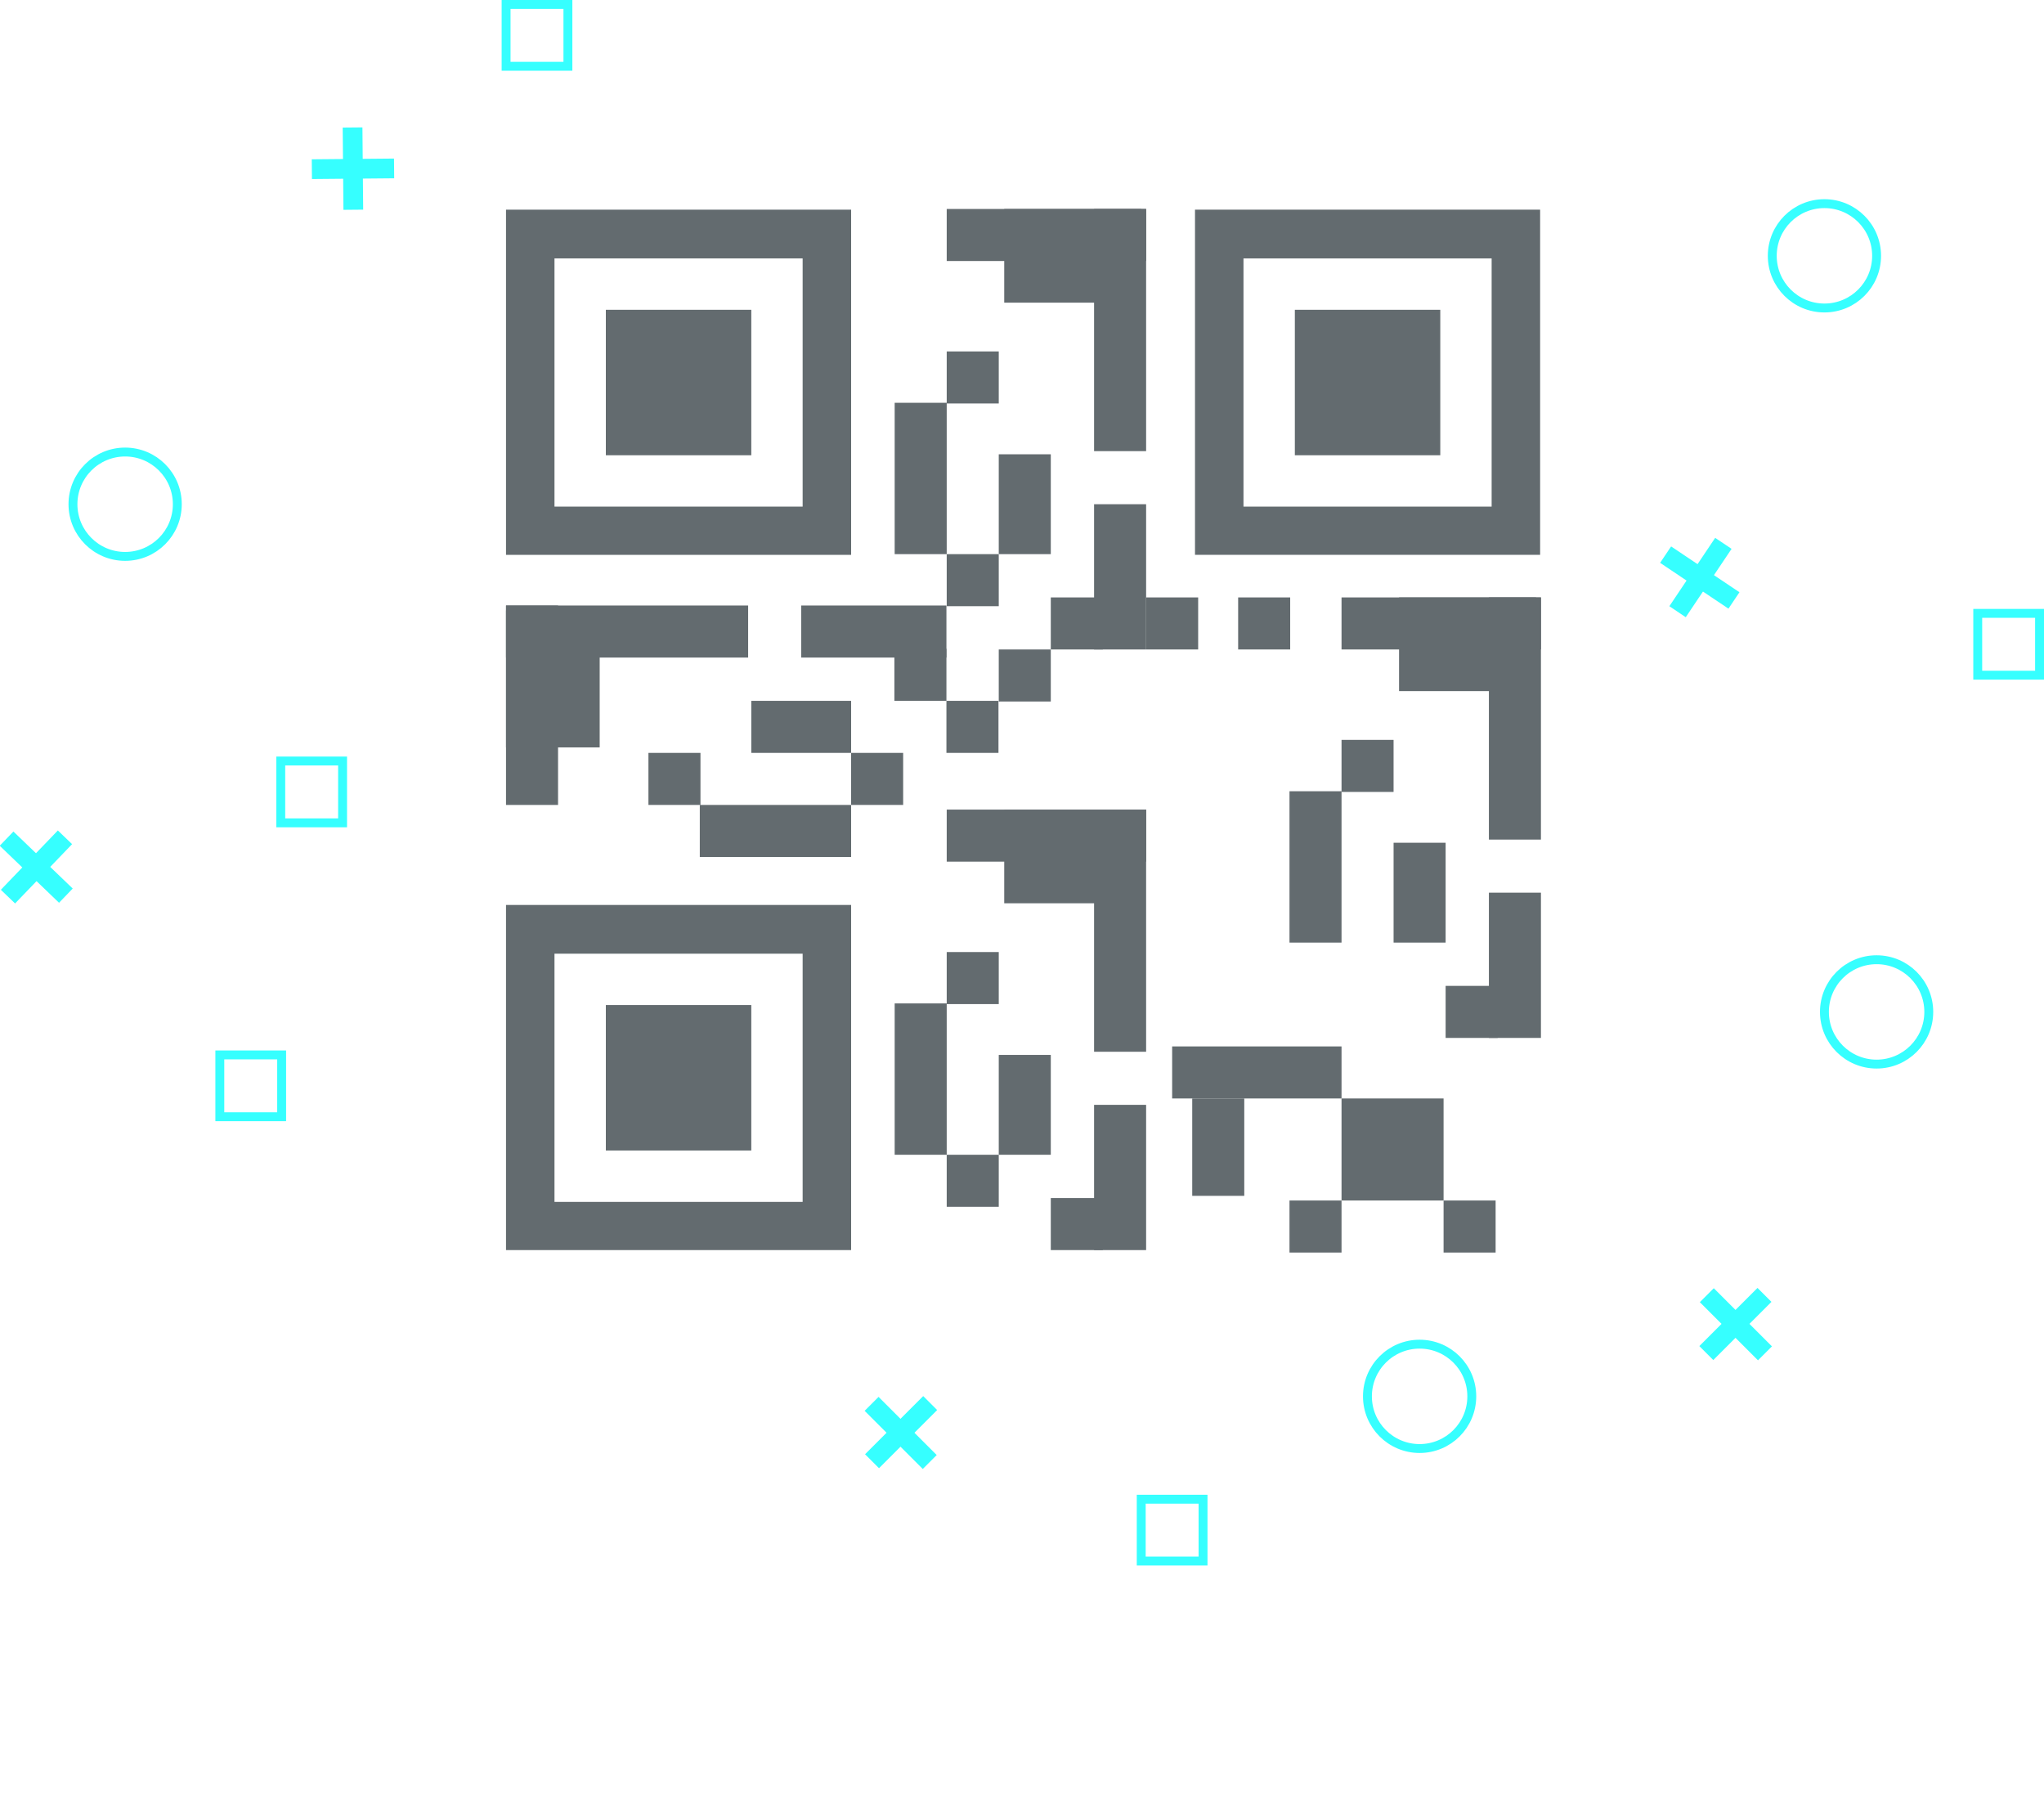
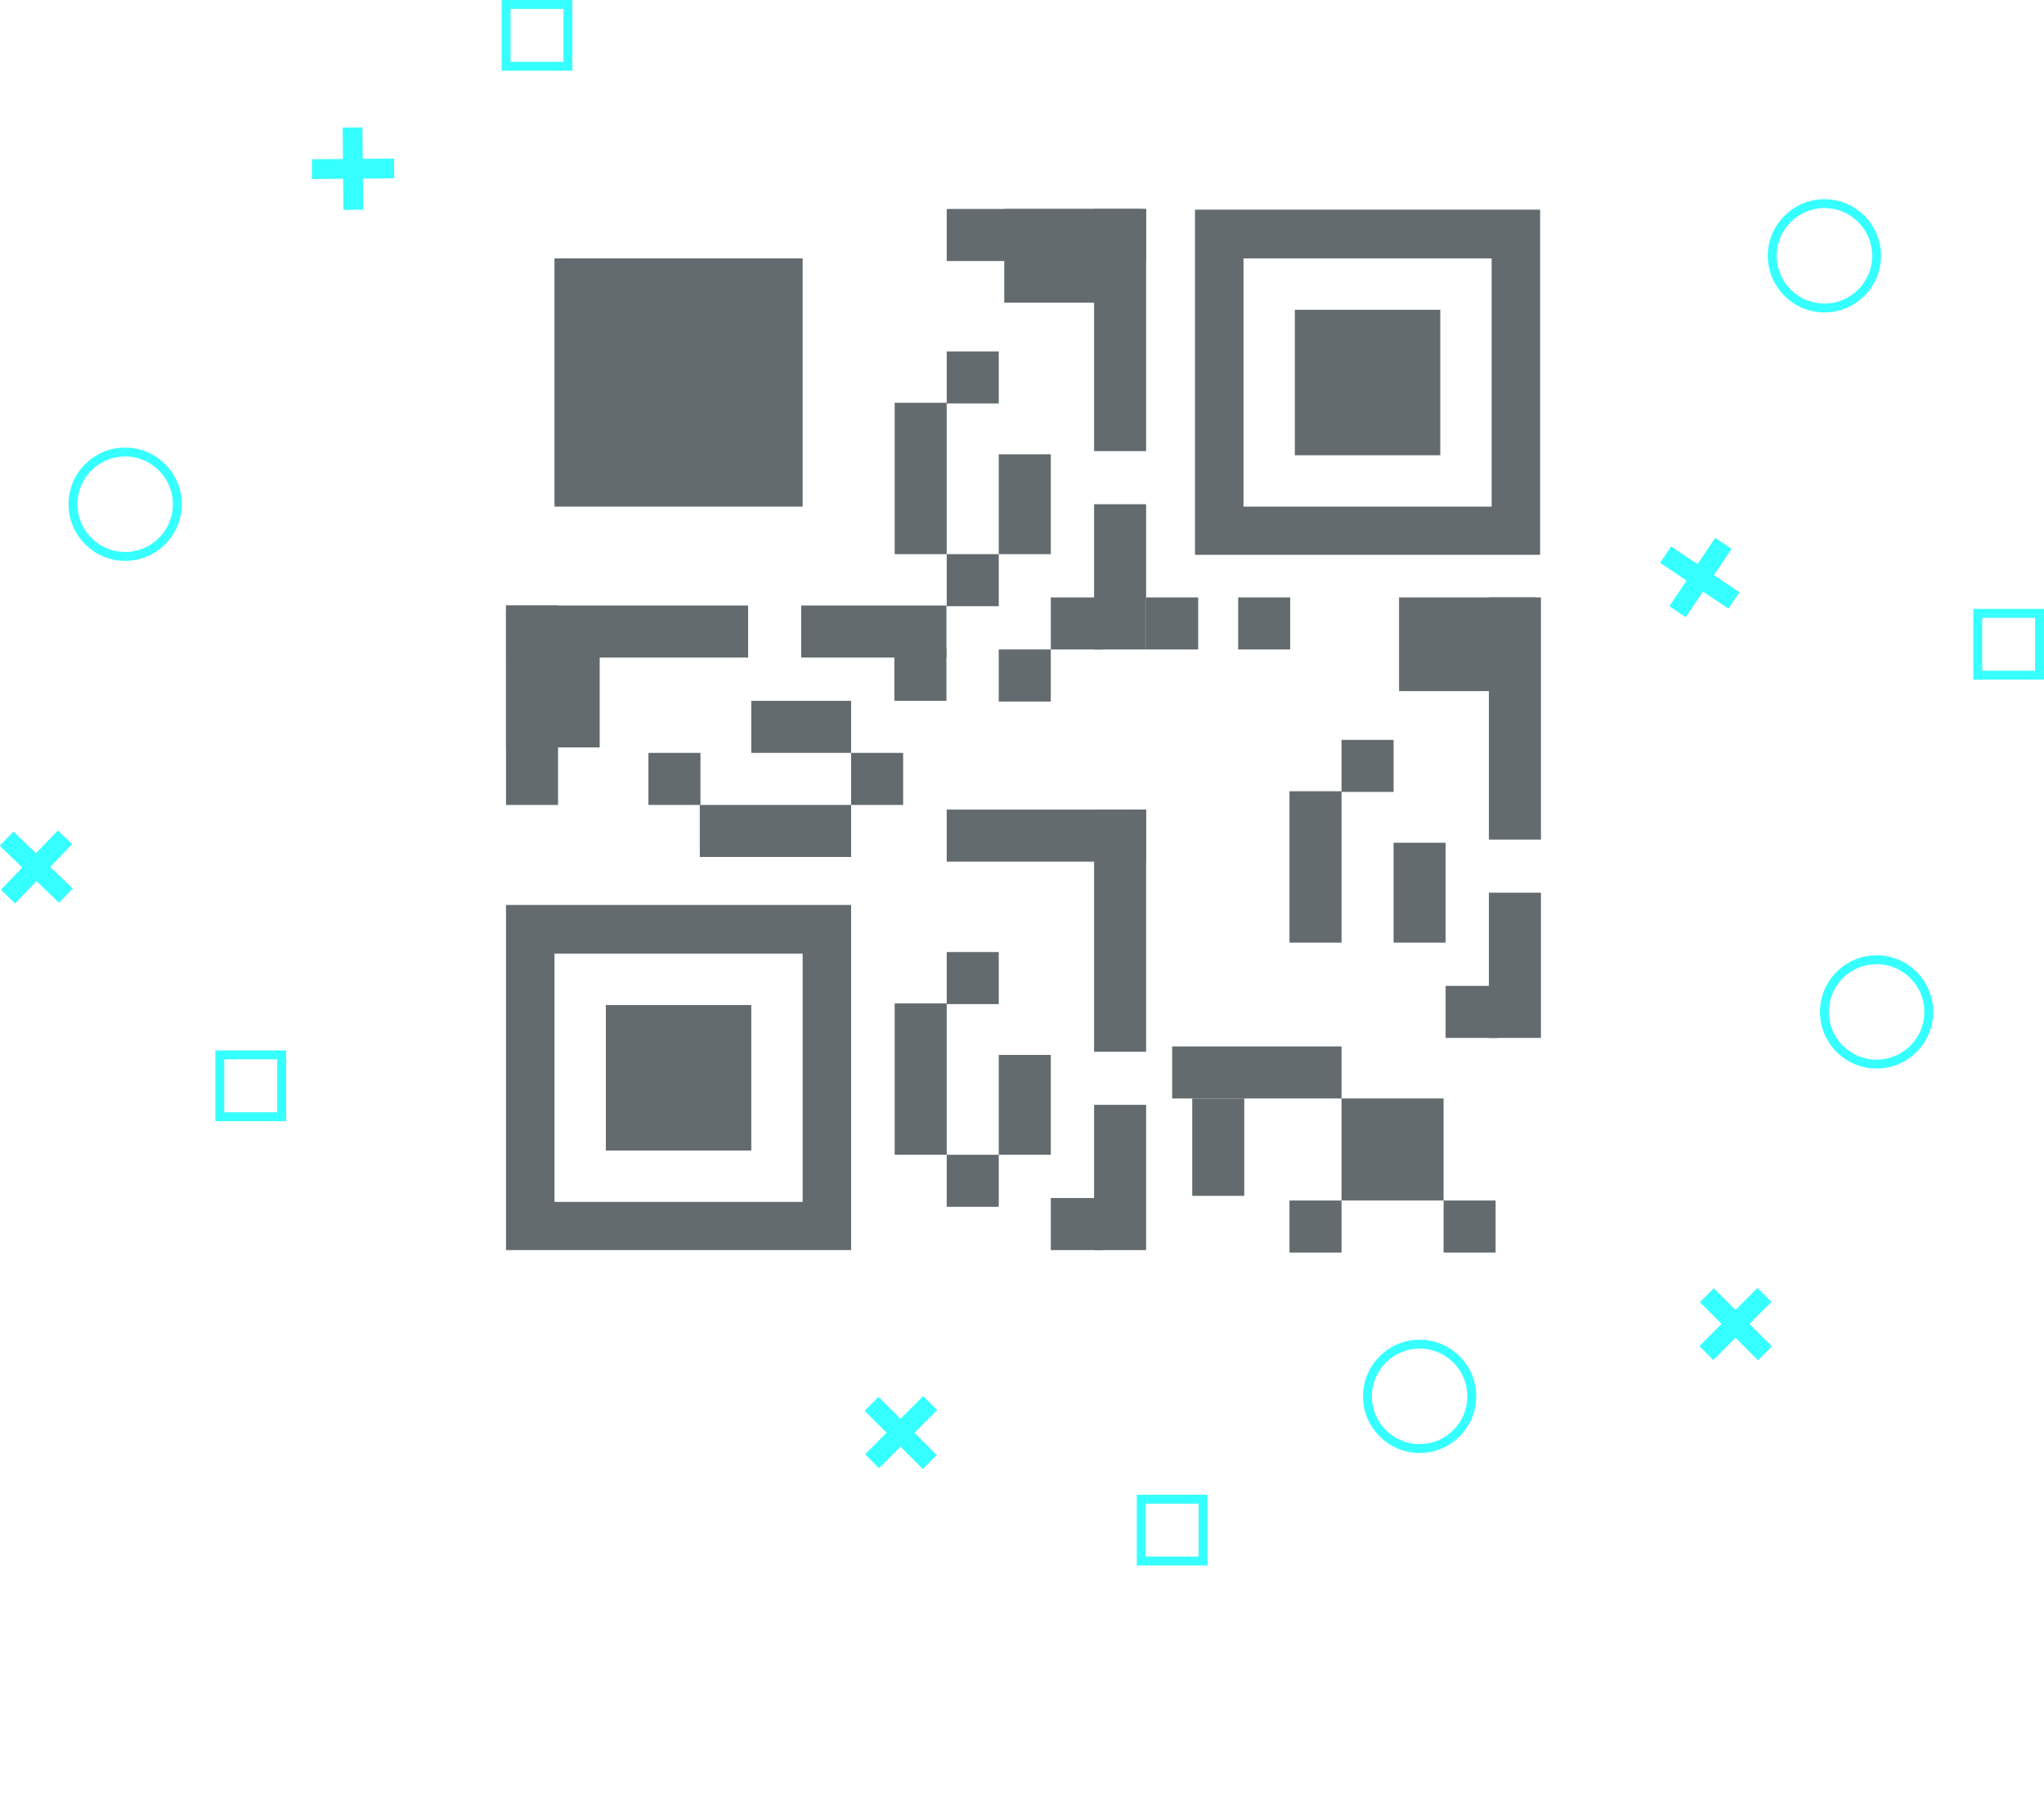
<svg xmlns="http://www.w3.org/2000/svg" version="1.1" id="Capa_1" x="0px" y="0px" width="198.983px" height="175.068px" viewBox="0 0 198.983 175.068" enable-background="new 0 0 198.983 175.068" xml:space="preserve">
  <g>
    <g>
      <g>
        <g>
          <g>
            <g>
              <g>
-                 <path fill="#636B6F" d="M49.26,20.407v33.597h33.597V20.407H49.26z M78.137,49.311H53.979V25.153h24.158V49.311z" />
+                 <path fill="#636B6F" d="M49.26,20.407v33.597V20.407H49.26z M78.137,49.311H53.979V25.153h24.158V49.311z" />
              </g>
-               <rect x="58.979" y="30.153" fill="#636B6F" width="14.159" height="14.159" />
            </g>
            <g>
              <g>
                <path fill="#636B6F" d="M49.26,88.081v33.597h33.597V88.081H49.26z M78.137,116.984H53.979V92.827h24.158V116.984z" />
              </g>
              <rect x="58.979" y="97.826" fill="#636B6F" width="14.159" height="14.159" />
            </g>
            <g>
              <g>
                <path fill="#636B6F" d="M116.333,20.407v33.597h33.598V20.407H116.333z M145.211,49.311h-24.158V25.153h24.158V49.311z" />
              </g>
              <rect x="126.053" y="30.153" fill="#636B6F" width="14.158" height="14.159" />
            </g>
            <rect x="49.26" y="59.417" fill="#636B6F" width="9.119" height="13.332" />
            <rect x="63.125" y="73.282" fill="#636B6F" width="5.066" height="5.066" />
            <rect x="87.069" y="63.149" fill="#636B6F" width="5.066" height="5.066" />
-             <rect x="92.135" y="68.216" fill="#636B6F" width="5.066" height="5.066" />
            <rect x="82.856" y="73.282" fill="#636B6F" width="5.066" height="5.066" />
            <rect x="49.26" y="58.937" fill="#636B6F" width="23.571" height="5.066" />
            <rect x="49.26" y="58.937" fill="#636B6F" width="5.066" height="19.412" />
            <rect x="68.125" y="78.348" fill="#636B6F" width="14.732" height="5.066" />
            <rect x="73.138" y="68.216" fill="#636B6F" width="9.719" height="5.066" />
            <rect x="77.997" y="58.937" fill="#636B6F" width="14.138" height="5.066" />
            <rect x="97.229" y="63.216" fill="#636B6F" width="5.066" height="5.066" />
            <g>
              <rect x="97.762" y="20.34" fill="#636B6F" width="13.332" height="9.119" />
              <rect x="92.163" y="34.206" fill="#636B6F" width="5.066" height="5.066" />
              <rect x="102.295" y="58.15" fill="#636B6F" width="5.066" height="5.066" />
              <rect x="92.163" y="53.937" fill="#636B6F" width="5.066" height="5.066" />
              <rect x="106.508" y="20.34" fill="#636B6F" width="5.066" height="23.571" />
              <rect x="92.163" y="20.34" fill="#636B6F" width="19.412" height="5.066" />
              <rect x="87.096" y="39.205" fill="#636B6F" width="5.066" height="14.732" />
              <rect x="97.229" y="44.218" fill="#636B6F" width="5.066" height="9.719" />
              <rect x="106.508" y="49.078" fill="#636B6F" width="5.066" height="14.139" />
            </g>
            <g>
-               <rect x="97.762" y="78.801" fill="#636B6F" width="13.332" height="9.119" />
              <rect x="92.163" y="92.667" fill="#636B6F" width="5.066" height="5.066" />
              <rect x="102.295" y="116.611" fill="#636B6F" width="5.066" height="5.066" />
              <rect x="92.163" y="112.398" fill="#636B6F" width="5.066" height="5.066" />
              <rect x="106.508" y="78.801" fill="#636B6F" width="5.066" height="23.571" />
              <rect x="92.163" y="78.801" fill="#636B6F" width="19.412" height="5.066" />
              <rect x="87.096" y="97.667" fill="#636B6F" width="5.066" height="14.731" />
              <rect x="97.229" y="102.679" fill="#636B6F" width="5.066" height="9.719" />
              <rect x="106.508" y="107.539" fill="#636B6F" width="5.066" height="14.139" />
            </g>
            <g>
              <rect x="136.198" y="58.15" fill="#636B6F" width="13.332" height="9.119" />
              <rect x="130.598" y="72.016" fill="#636B6F" width="5.066" height="5.066" />
              <rect x="120.534" y="58.15" fill="#636B6F" width="5.066" height="5.066" />
              <rect x="111.575" y="58.15" fill="#636B6F" width="5.066" height="5.066" />
              <rect x="140.731" y="95.96" fill="#636B6F" width="5.066" height="5.066" />
              <rect x="116.063" y="106.919" fill="#636B6F" width="5.066" height="9.479" />
              <rect x="114.108" y="101.853" fill="#636B6F" width="16.49" height="5.066" />
              <rect x="140.532" y="116.851" fill="#636B6F" width="5.066" height="5.066" />
              <rect x="125.532" y="116.851" fill="#636B6F" width="5.066" height="5.066" />
              <rect x="130.598" y="106.919" fill="#636B6F" width="9.934" height="9.932" />
              <rect x="144.944" y="58.15" fill="#636B6F" width="5.066" height="23.571" />
-               <rect x="130.598" y="58.15" fill="#636B6F" width="19.412" height="5.066" />
              <rect x="125.532" y="77.015" fill="#636B6F" width="5.066" height="14.732" />
              <rect x="135.665" y="82.028" fill="#636B6F" width="5.066" height="9.719" />
              <rect x="144.944" y="86.887" fill="#636B6F" width="5.066" height="14.139" />
            </g>
          </g>
        </g>
      </g>
      <g>
		</g>
    </g>
    <g>
      <circle fill="none" stroke="#36FFFF" stroke-width="0.866" stroke-miterlimit="10" cx="138.199" cy="135.913" r="5.079" />
      <circle fill="none" stroke="#36FFFF" stroke-width="0.866" stroke-miterlimit="10" cx="12.182" cy="49.078" r="5.079" />
      <circle fill="none" stroke="#36FFFF" stroke-width="0.866" stroke-miterlimit="10" cx="182.687" cy="98.494" r="5.079" />
      <circle fill="none" stroke="#36FFFF" stroke-width="0.866" stroke-miterlimit="10" cx="177.608" cy="24.9" r="5.078" />
      <g>
        <rect x="168.06" y="124.888" transform="matrix(0.707 0.707 -0.707 0.707 140.57 -81.754)" fill="#36FFFF" width="1.92" height="8.007" />
        <rect x="168.06" y="124.889" transform="matrix(0.707 -0.707 0.707 0.707 -41.636 157.267)" fill="#36FFFF" width="1.92" height="8.007" />
      </g>
      <g>
        <rect x="86.757" y="135.418" transform="matrix(0.707 0.707 -0.707 0.707 124.278 -21.19)" fill="#36FFFF" width="1.921" height="8.007" />
        <rect x="86.757" y="135.418" transform="matrix(0.707 -0.707 0.707 0.707 -72.907 102.919)" fill="#36FFFF" width="1.92" height="8.007" />
      </g>
      <g>
        <rect x="33.391" y="12.42" transform="matrix(0.009 1 -1 0.009 50.477 -18.069)" fill="#36FFFF" width="1.921" height="8.007" />
        <rect x="33.391" y="12.42" transform="matrix(1 -0.009 0.009 1 -0.141 0.297)" fill="#36FFFF" width="1.921" height="8.007" />
      </g>
      <g>
        <g>
          <rect x="2.591" y="80.378" transform="matrix(-0.693 0.721 -0.721 -0.693 66.827 140.319)" fill="#36FFFF" width="1.921" height="8.007" />
          <rect x="2.591" y="80.378" transform="matrix(0.721 0.693 -0.693 0.721 59.466 21.085)" fill="#36FFFF" width="1.921" height="8.008" />
        </g>
      </g>
      <g>
        <rect x="164.549" y="52.144" transform="matrix(-0.557 0.831 -0.831 -0.557 304.321 -50.05)" fill="#36FFFF" width="1.922" height="8.006" />
        <rect x="164.55" y="52.144" transform="matrix(0.831 0.557 -0.557 0.831 59.275 -82.634)" fill="#36FFFF" width="1.921" height="8.007" />
      </g>
-       <rect x="27.332" y="74.073" fill="none" stroke="#36FFFF" stroke-width="0.866" stroke-miterlimit="10" width="6.018" height="6.018" />
      <rect x="49.268" y="0.433" fill="none" stroke="#36FFFF" stroke-width="0.866" stroke-miterlimit="10" width="6.018" height="6.018" />
      <rect x="21.4" y="102.679" fill="none" stroke="#36FFFF" stroke-width="0.866" stroke-miterlimit="10" width="6.018" height="6.018" />
      <rect x="111.098" y="145.924" fill="none" stroke="#36FFFF" stroke-width="0.866" stroke-miterlimit="10" width="6.018" height="6.018" />
      <rect x="192.532" y="59.701" fill="none" stroke="#36FFFF" stroke-width="0.866" stroke-miterlimit="10" width="6.018" height="6.018" />
    </g>
  </g>
</svg>